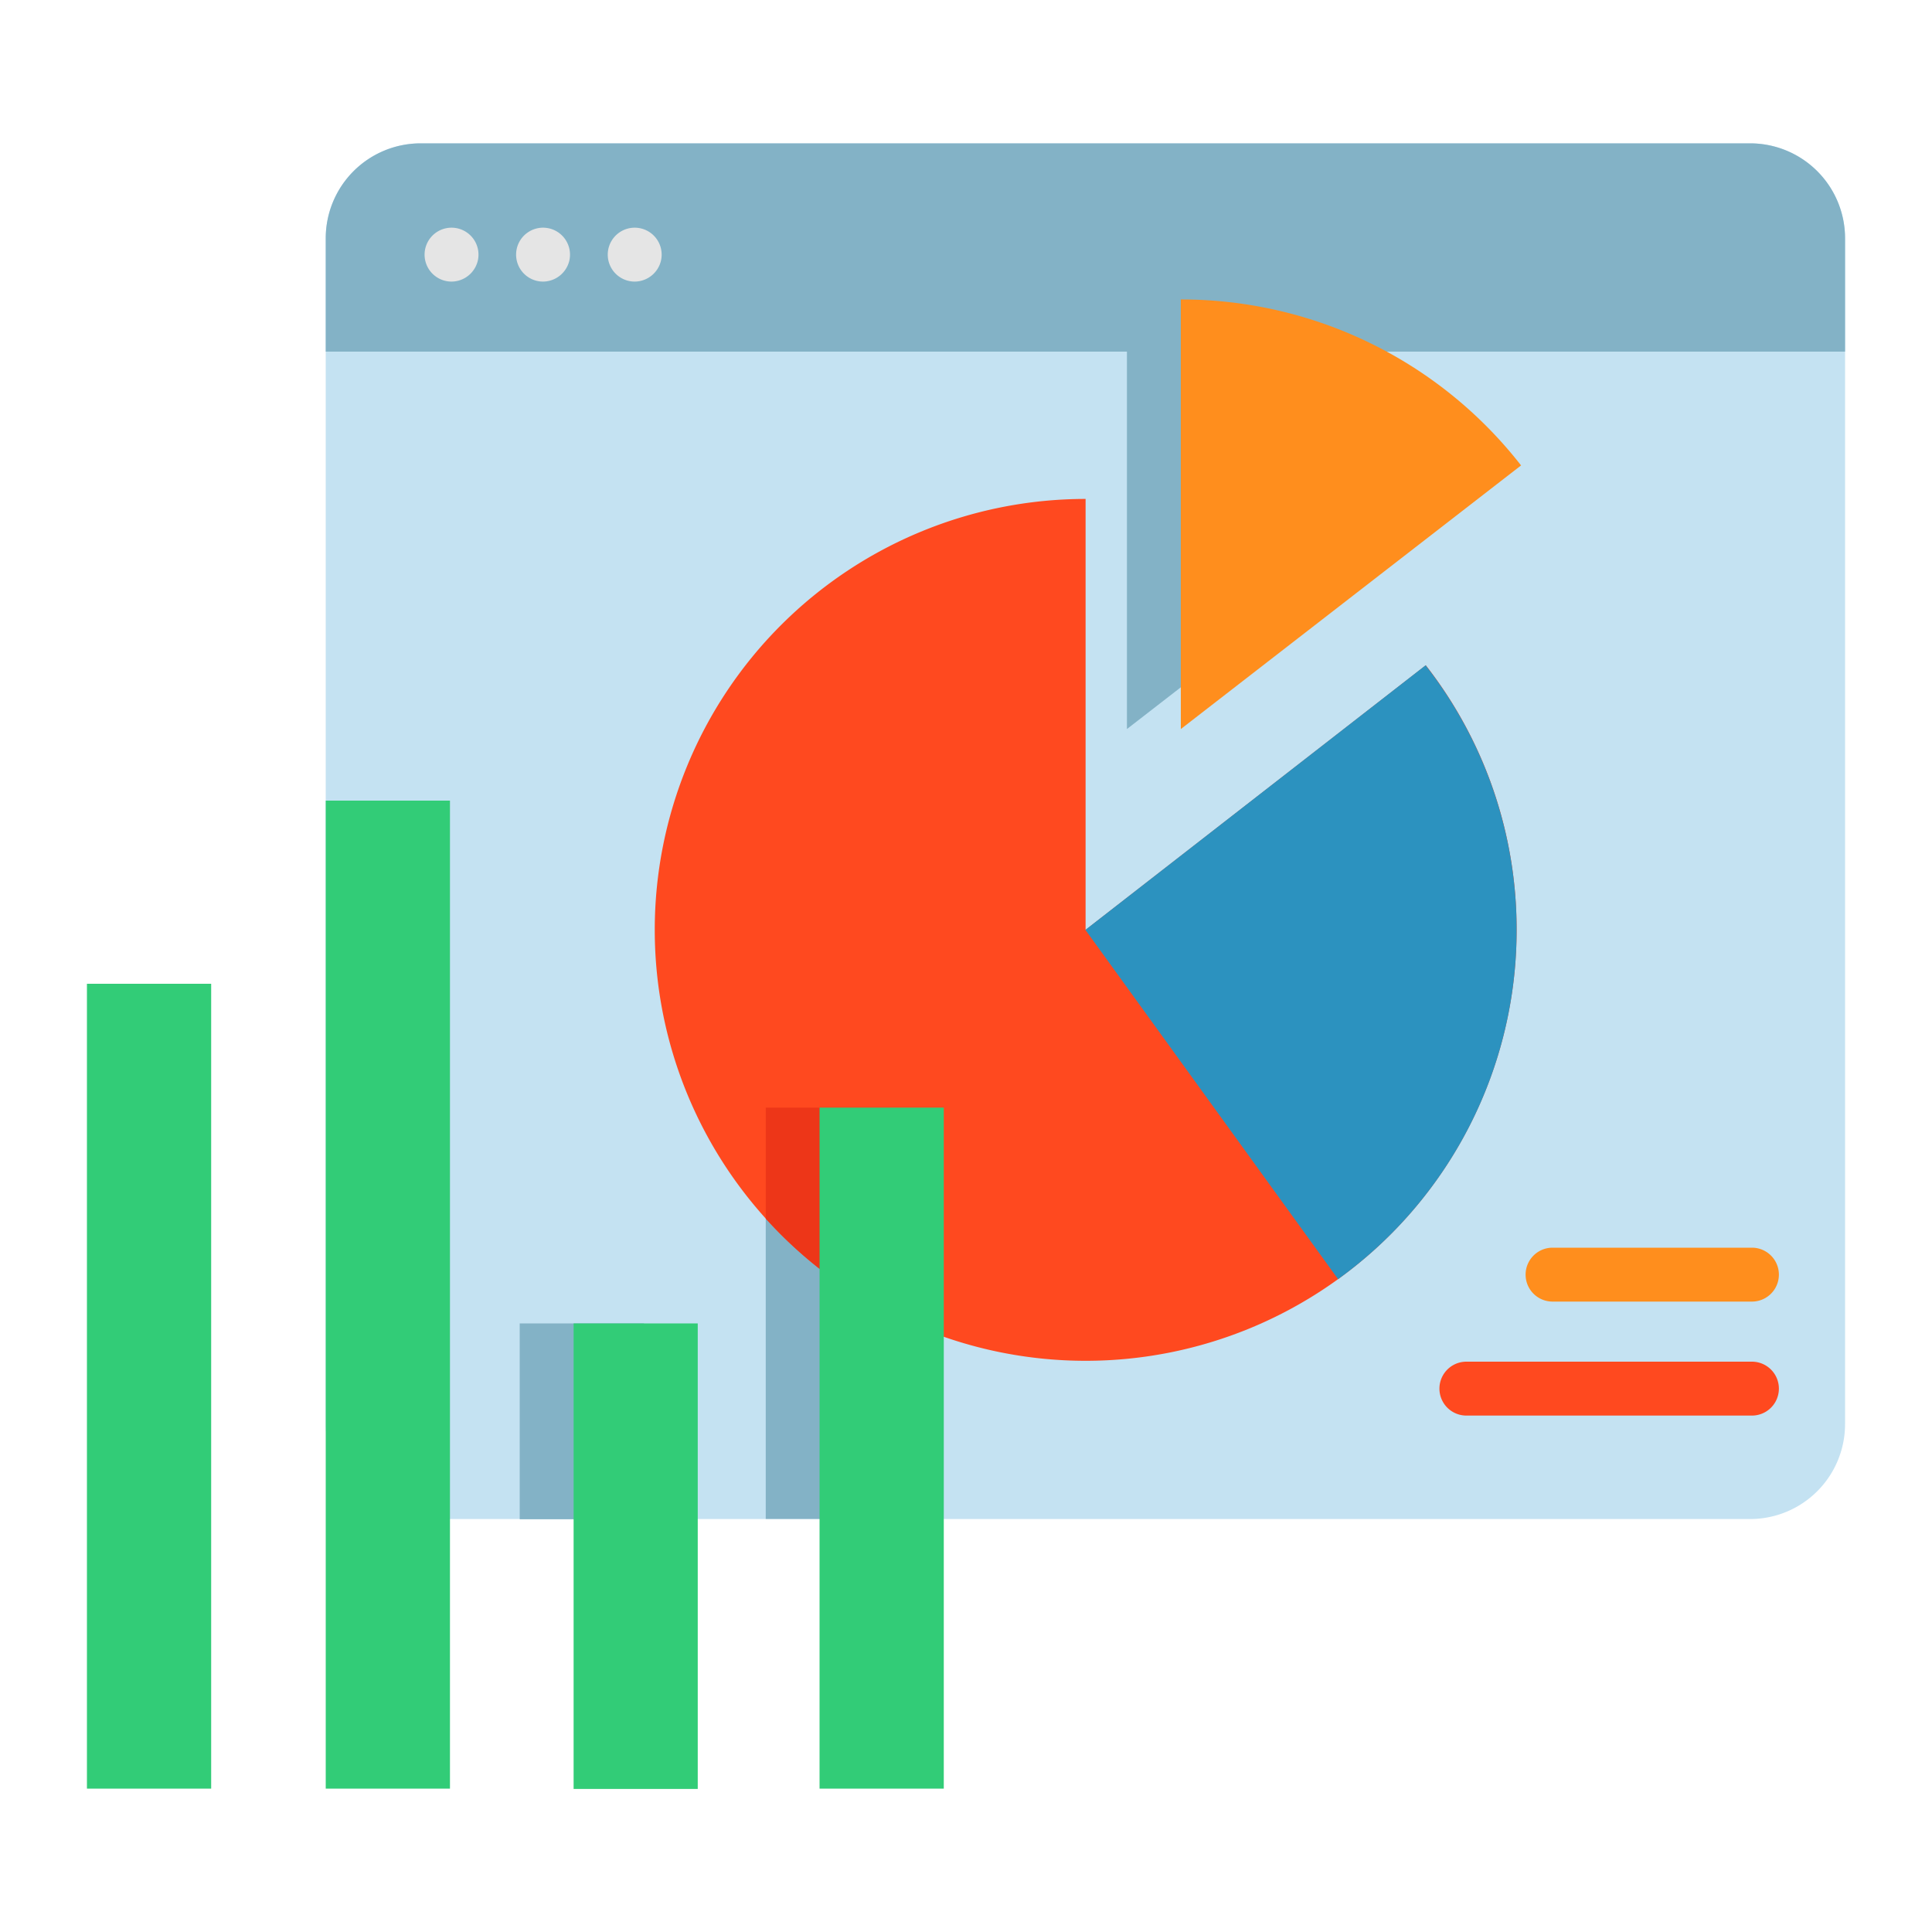
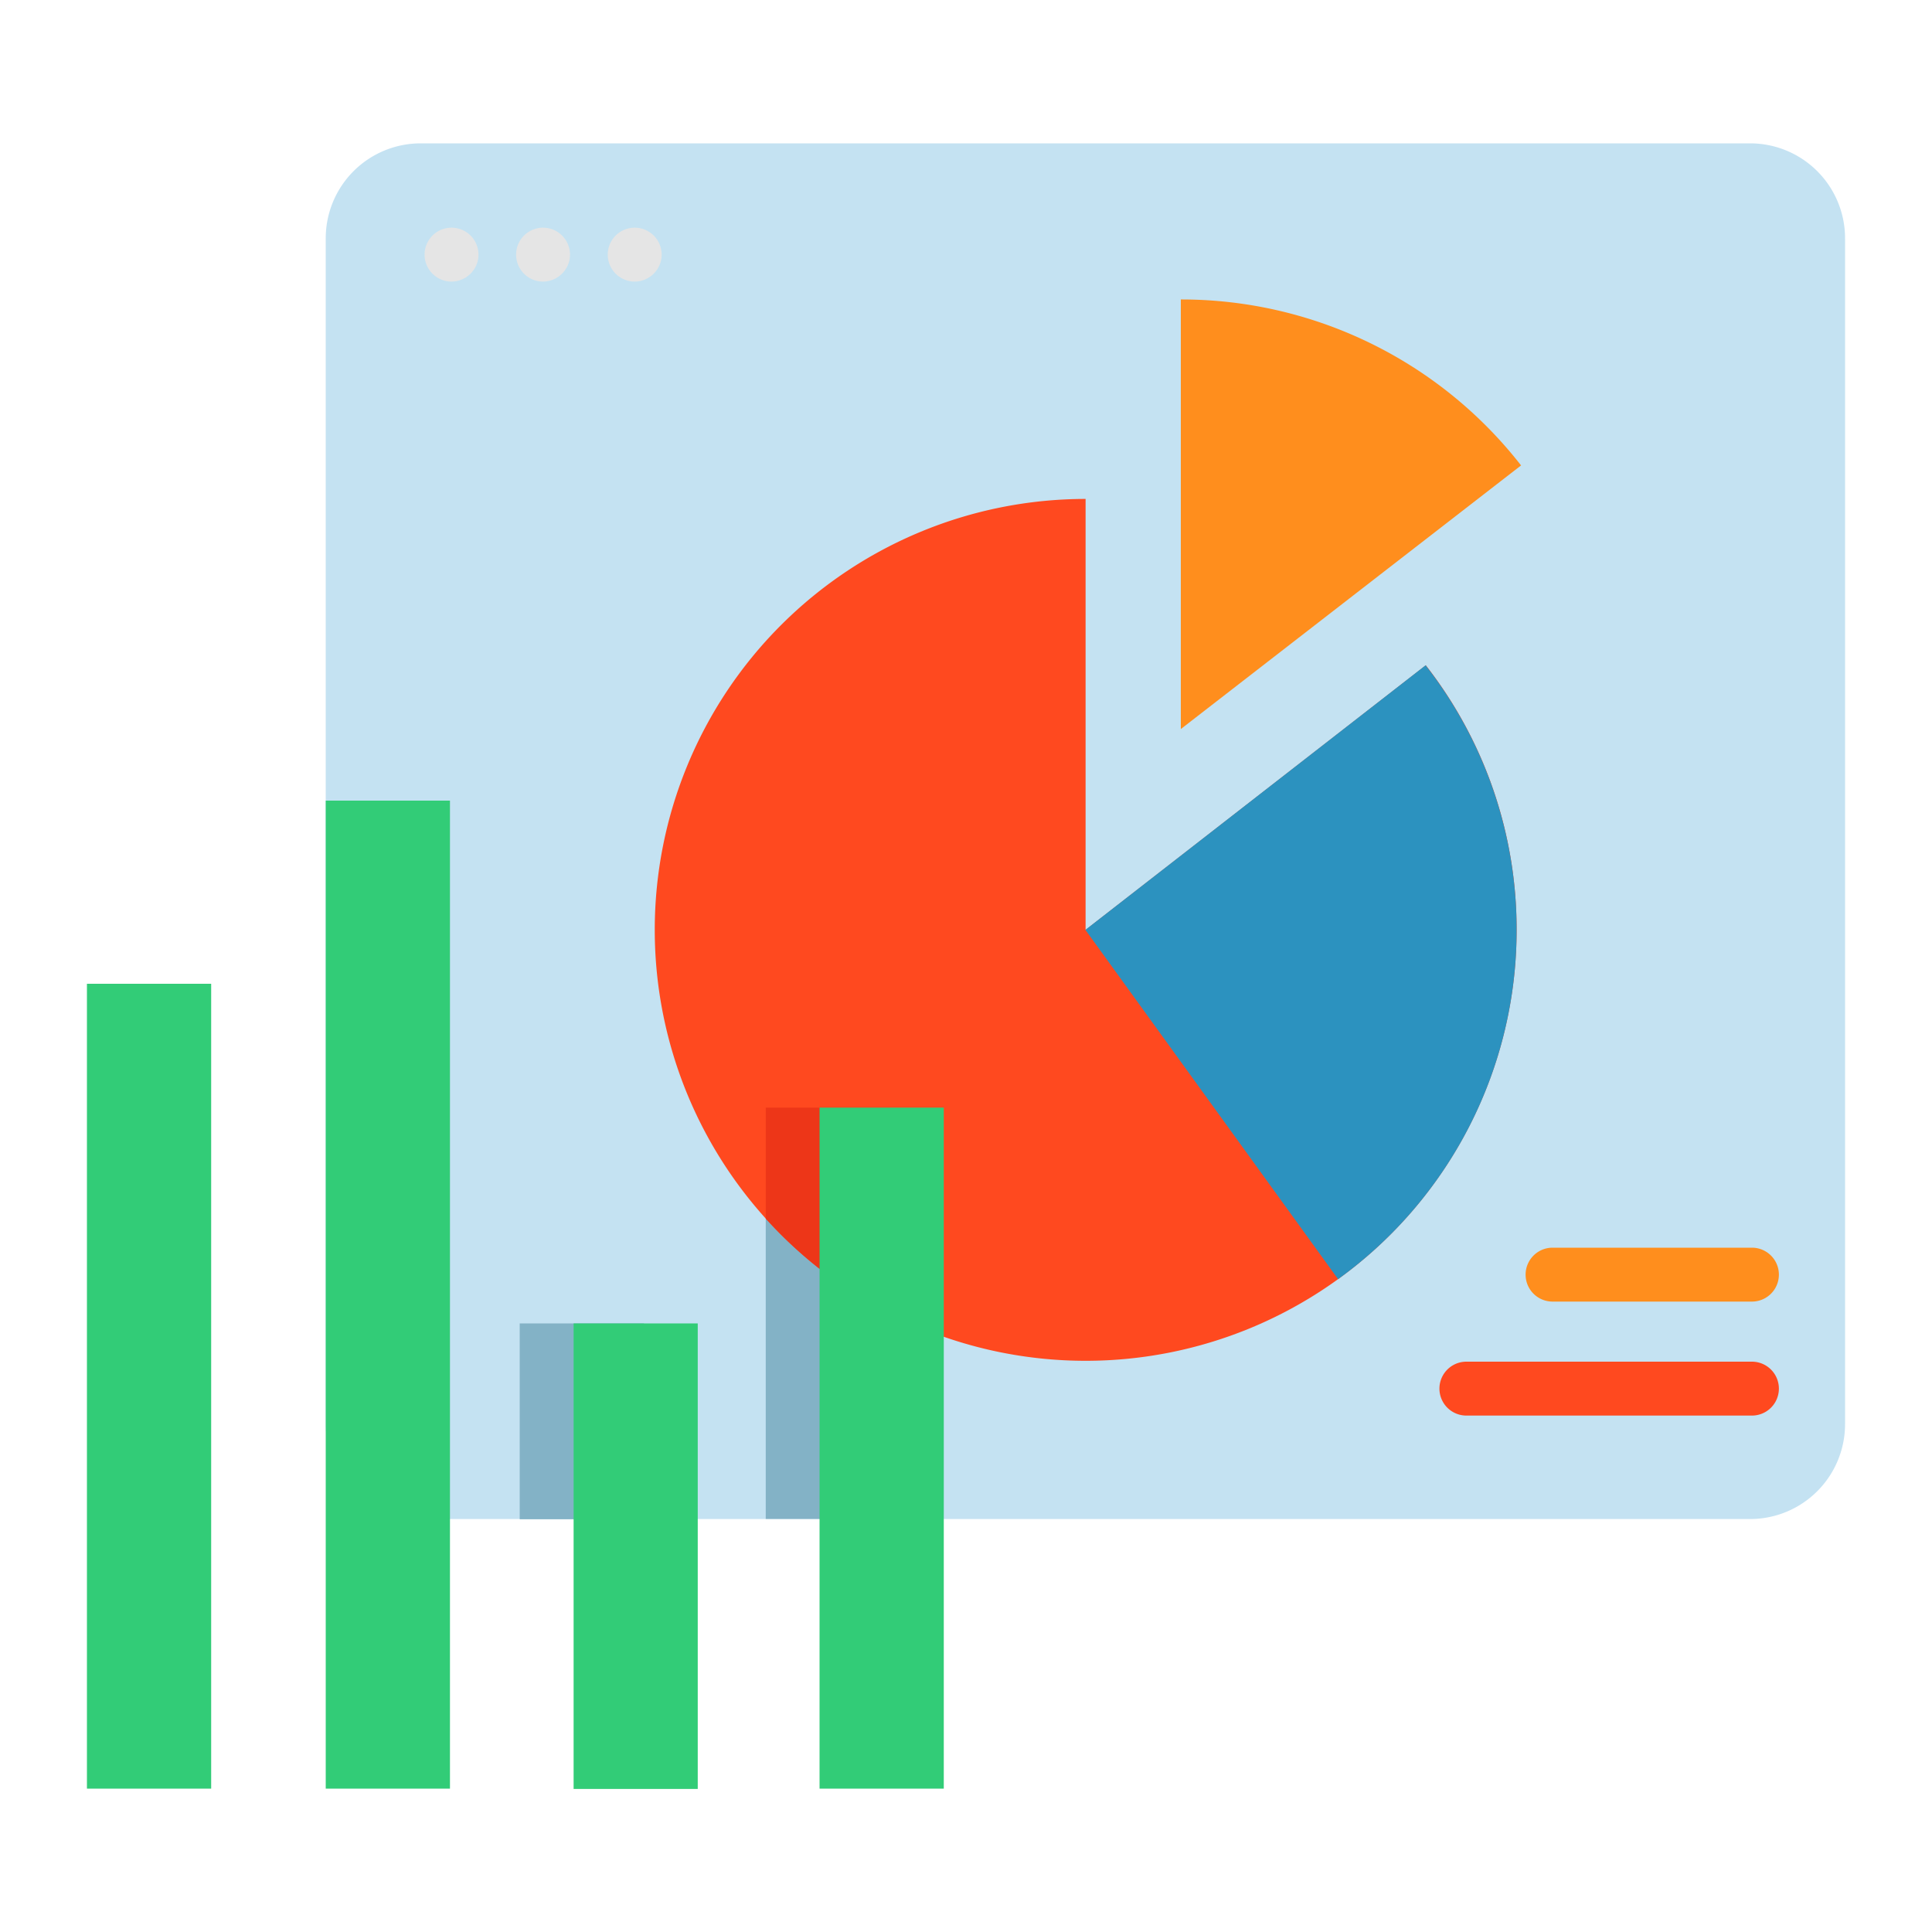
<svg xmlns="http://www.w3.org/2000/svg" id="Layer_1" data-name="Layer 1" viewBox="0 0 200 200">
  <defs>
    <style>.cls-1{fill:#c4e2f2;}.cls-2{fill:#83b2c6;}.cls-3{fill:#e5e5e5;}.cls-4{fill:#ff491f;}.cls-5{fill:#ed3618;}.cls-6{fill:#2c92bf;}.cls-7{fill:#ff8e1d;}.cls-8{fill:#32cc77;}</style>
  </defs>
  <title>Icon</title>
  <path class="cls-1" d="M191,24.67V147.42a9.83,9.83,0,0,1-9.83,9.83H43.55a9.83,9.83,0,0,1-9.83-9.83V24.67a9.83,9.83,0,0,1,9.83-9.83H181.17A9.83,9.83,0,0,1,191,24.67Z" />
  <path class="cls-2" d="M53.8,137H66.66v20.27H53.8Z" />
  <path class="cls-2" d="M79.27,114.66H92.12v42.58H79.27Z" />
-   <path class="cls-2" d="M191,24.67V36.4H33.72V24.67a9.83,9.83,0,0,1,9.83-9.83H181.17A9.83,9.83,0,0,1,191,24.67Z" />
  <path class="cls-3" d="M46.74,29.15a2.79,2.79,0,1,1,2.74-2.25A2.81,2.81,0,0,1,46.74,29.15Z" />
  <path class="cls-3" d="M65.7,29.15A2.79,2.79,0,1,1,68.42,27,2.81,2.81,0,0,1,65.7,29.15Z" />
  <path class="cls-3" d="M56.22,29.15a2.79,2.79,0,1,1,2.7-2.1A2.82,2.82,0,0,1,56.22,29.15Z" />
  <path class="cls-4" d="M157,96.26a44.61,44.61,0,1,1-44.62-44.61V96.26l35.22-27.39A44.41,44.41,0,0,1,157,96.26Z" />
  <path class="cls-5" d="M92.12,114.66V136a44.73,44.73,0,0,1-12.85-9.85V114.66Z" />
-   <path class="cls-2" d="M151.88,48.18,116.66,75.47V31A44.6,44.6,0,0,1,151.88,48.18Z" />
  <path class="cls-6" d="M157,96.26a44.55,44.55,0,0,1-18.48,36.16L112.36,96.26l35.22-27.39A44.42,44.42,0,0,1,157,96.26Z" />
  <path class="cls-7" d="M157.46,48.18,122.24,75.47V31A44.6,44.6,0,0,1,157.46,48.18Z" />
  <path class="cls-8" d="M9,101.84H21.86v83.32H9Z" />
  <path class="cls-8" d="M33.72,82.88H46.58V185.16H33.72Z" />
  <path class="cls-8" d="M59.38,137H72.23v48.19H59.38Z" />
  <path class="cls-8" d="M84.84,114.66H97.7v70.5H84.84Z" />
-   <path class="cls-4" d="M181.35,146.54H151.8a2.79,2.79,0,0,1,0-5.58h29.56a2.79,2.79,0,1,1,0,5.58Z" />
+   <path class="cls-4" d="M181.35,146.54H151.8a2.79,2.79,0,0,1,0-5.58h29.56a2.79,2.79,0,1,1,0,5.58" />
  <path class="cls-7" d="M181.35,134.74H160.72a2.79,2.79,0,0,1,0-5.58h20.64a2.79,2.79,0,0,1,0,5.58Z" />
</svg>